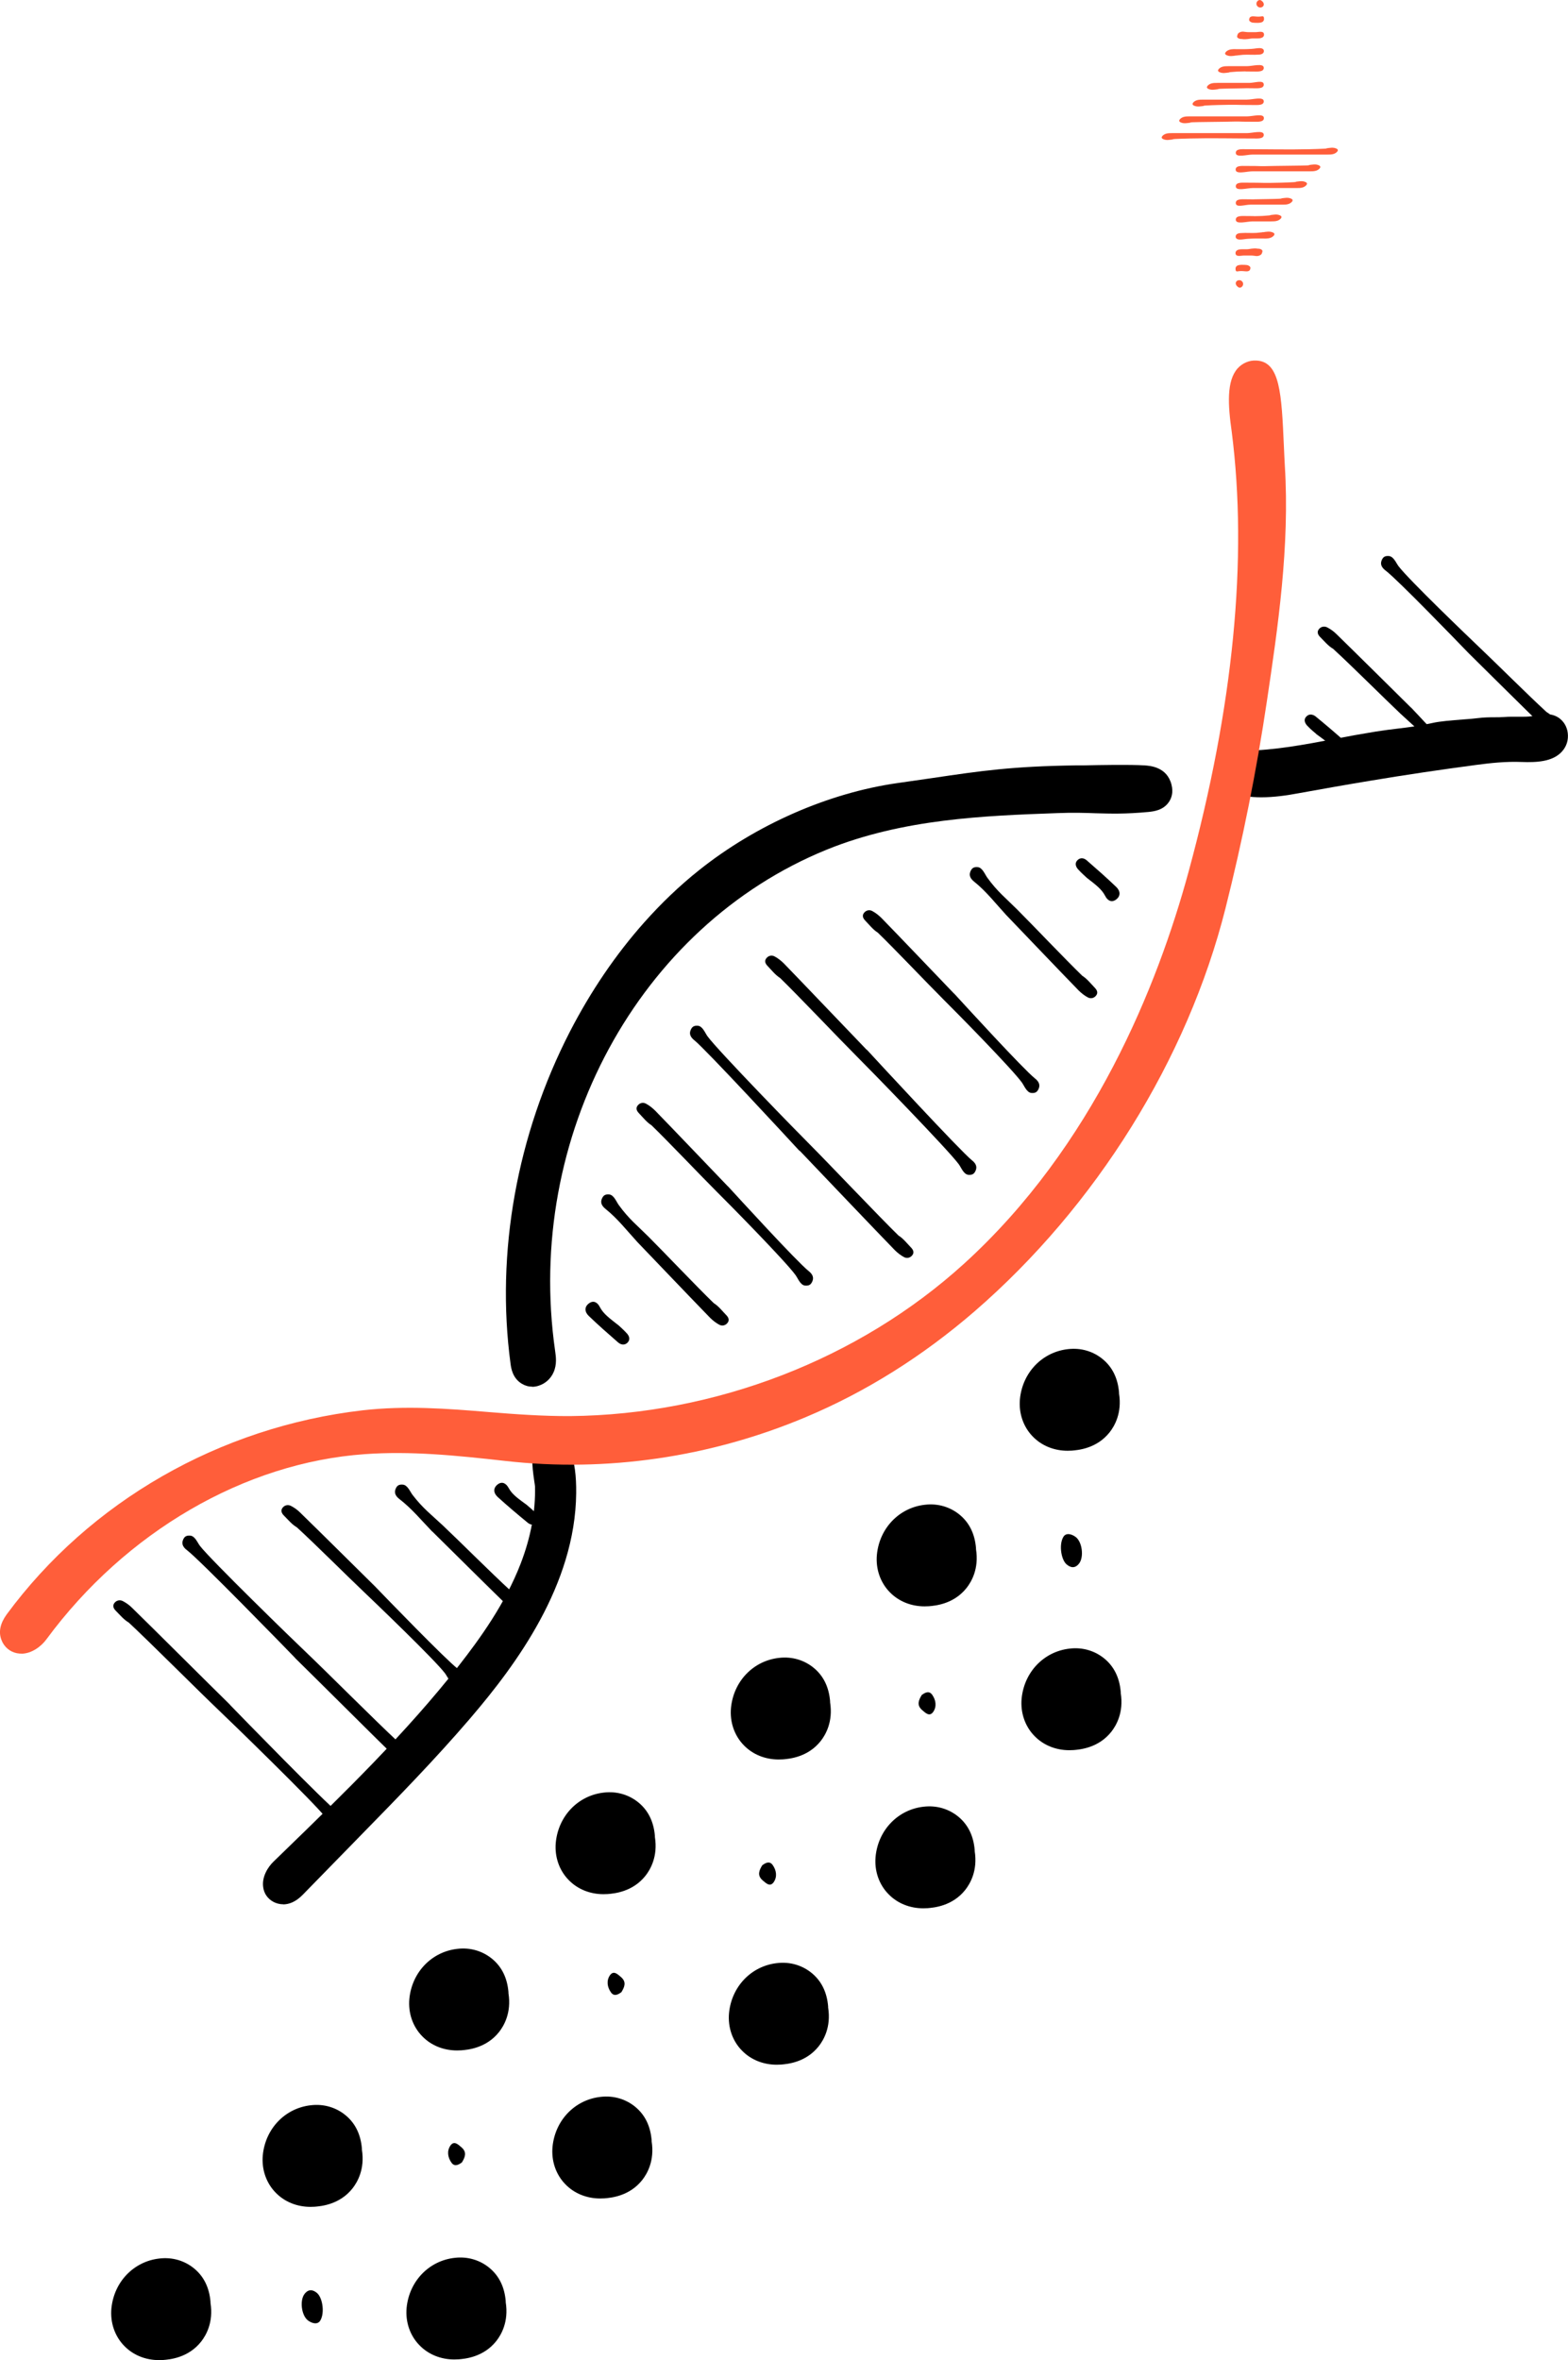
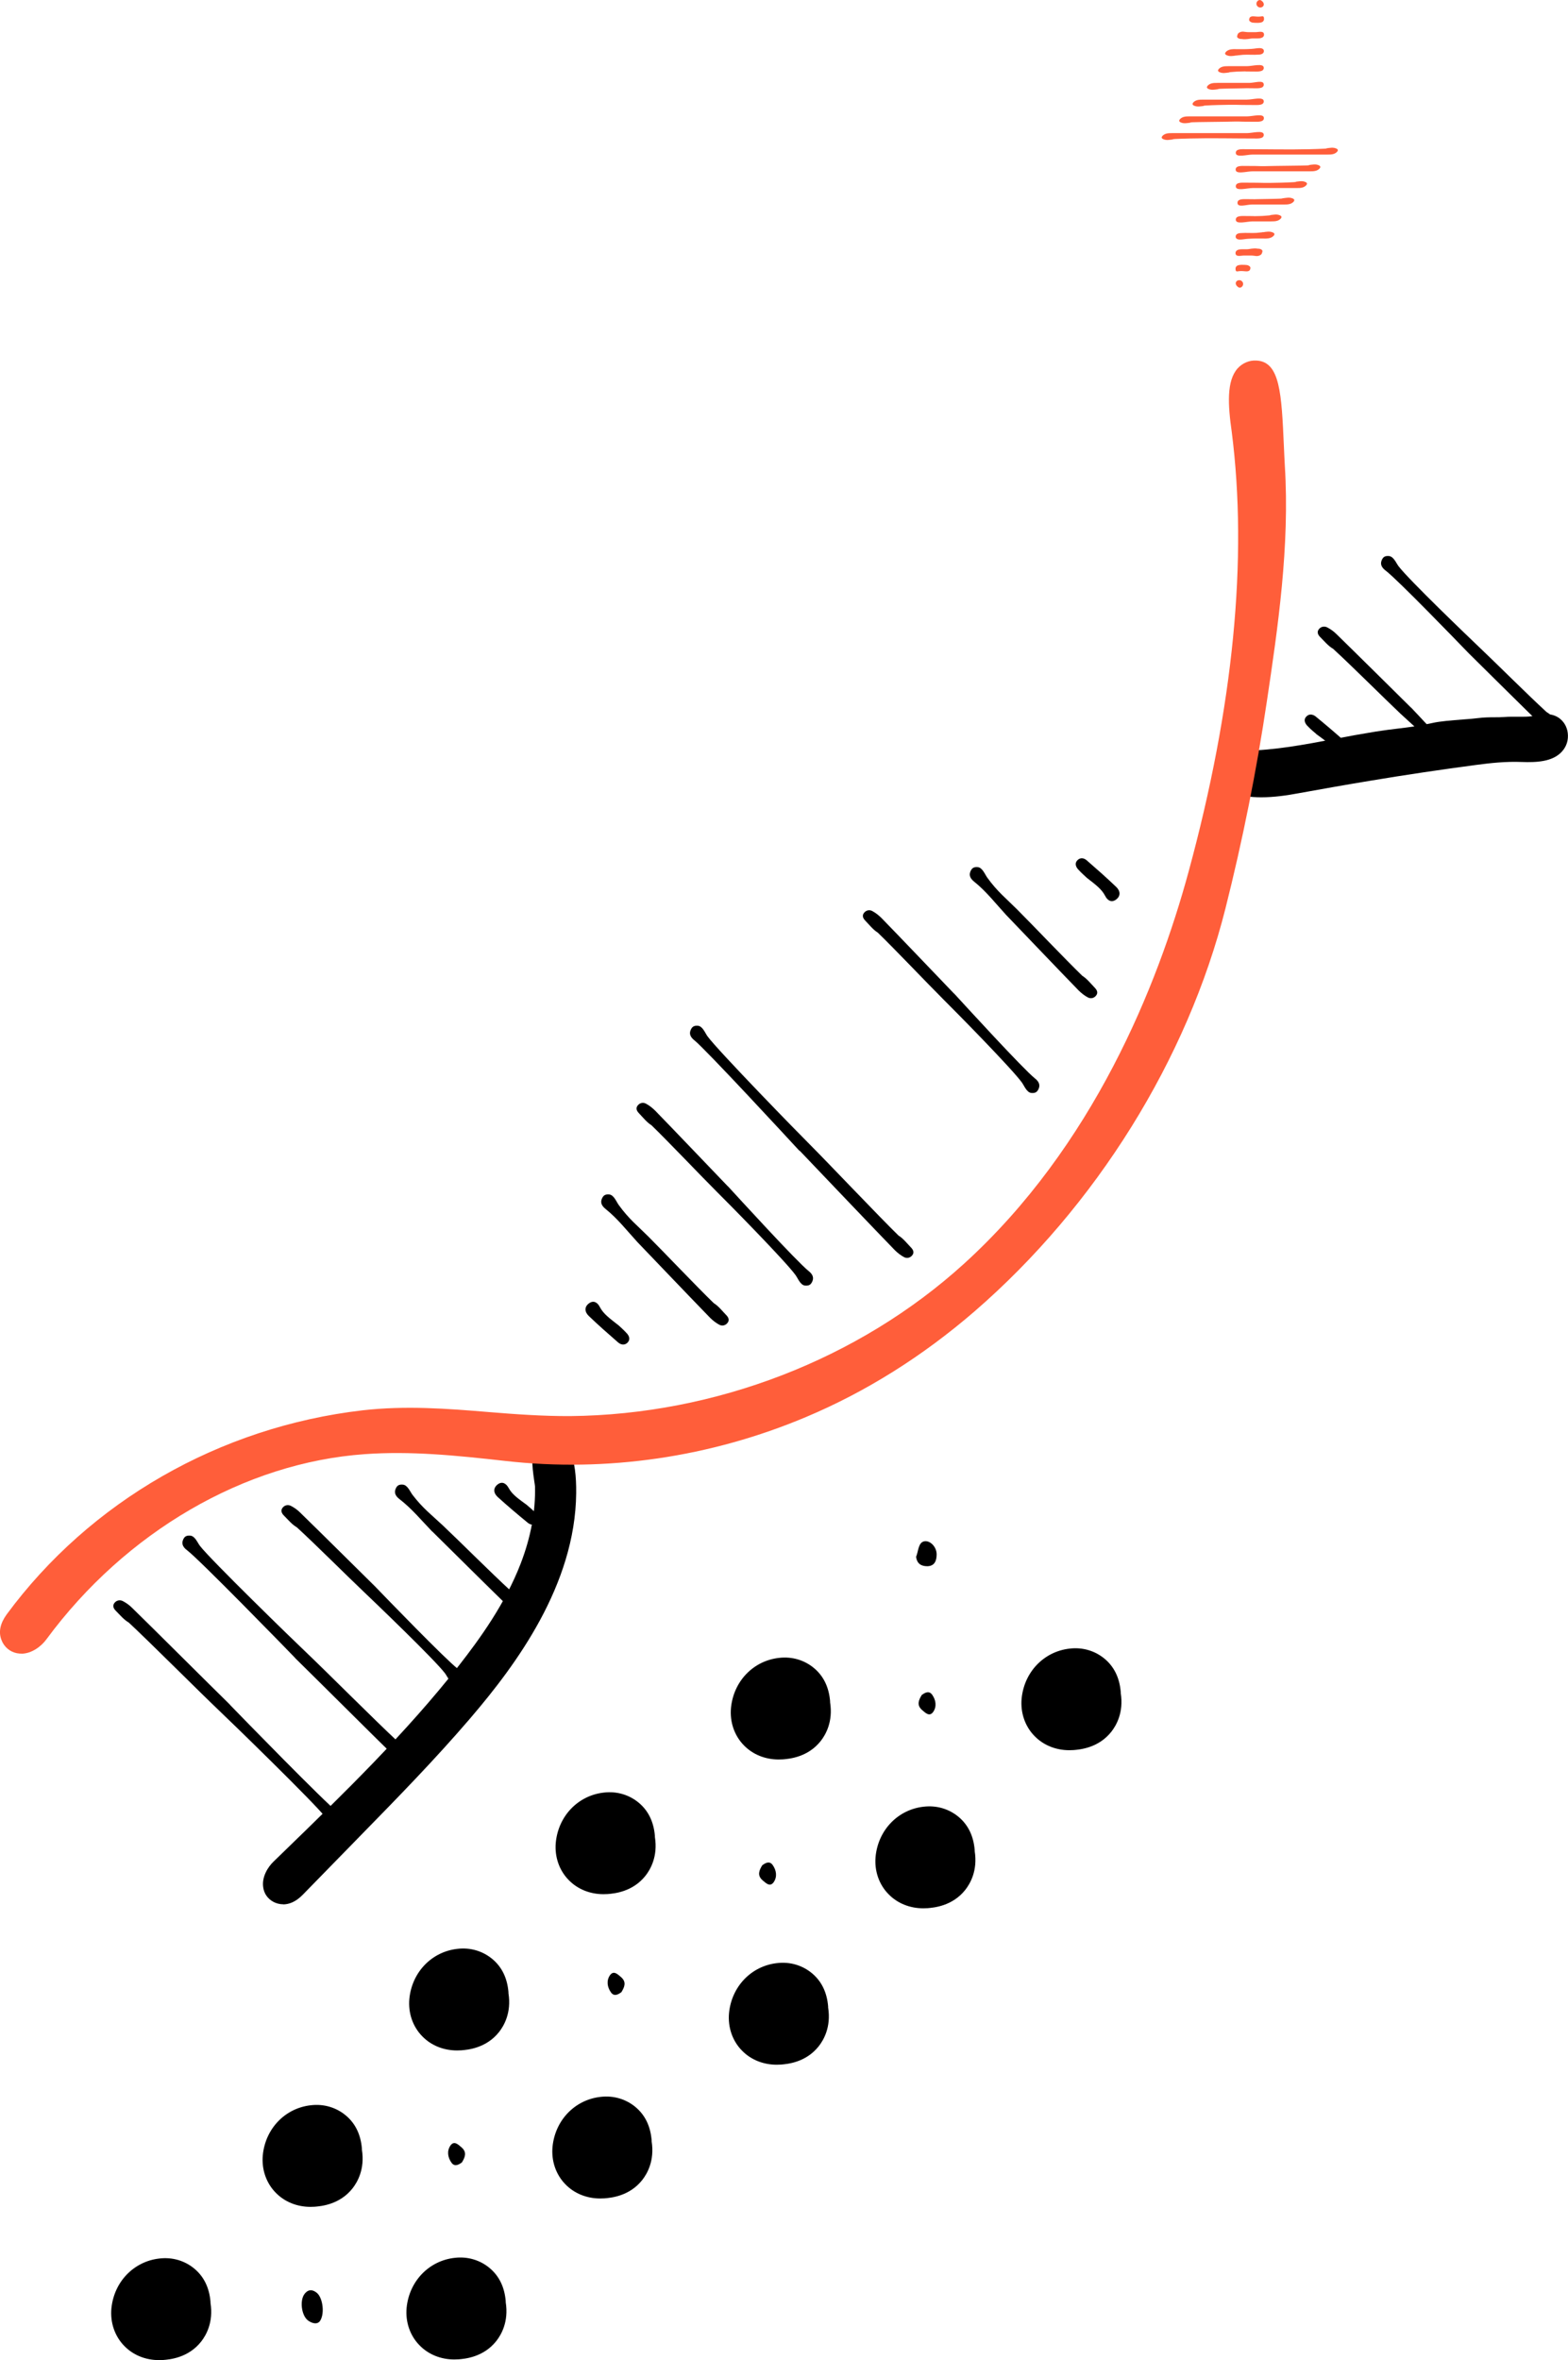
<svg xmlns="http://www.w3.org/2000/svg" id="Ebene_2" data-name="Ebene 2" viewBox="0 0 119.93 180.48">
  <defs>
    <style>      .cls-1 {        fill: #ff5e3a;      }      .cls-1, .cls-2 {        stroke-width: 0px;      }      .cls-2 {        fill: #000;      }    </style>
  </defs>
  <g id="Ebene_1-2" data-name="Ebene 1">
    <g>
-       <path class="cls-2" d="M81.41,117.43c.18-.19.53-.14.86.1.51.38.65,1.55.26,2.04-.3.38-.64.33-.96.05-.44-.39-.61-1.67-.16-2.2Z" />
      <path class="cls-2" d="M70.5,129.62c.28-.21.57-.34.8-.02.29.41.36.91.07,1.32-.28.38-.58.07-.84-.15-.44-.38-.26-.77-.03-1.15Z" />
      <path class="cls-2" d="M58.3,142.64c.28-.21.57-.34.8-.02.29.41.36.91.07,1.32-.28.38-.58.07-.84-.15-.44-.38-.26-.77-.03-1.15Z" />
-       <path class="cls-2" d="M81.66,110.94c-1.03,0-1.98-.38-2.66-1.08-.73-.74-1.09-1.79-.99-2.87.2-2.04,1.71-3.6,3.67-3.82,1-.12,1.95.17,2.68.78.73.61,1.14,1.46,1.23,2.53v.08c.24,1.5-.35,2.5-.72,2.97-.99,1.25-2.42,1.36-2.89,1.4-.11,0-.21.01-.32.01Z" />
      <path class="cls-2" d="M60.47,130.57c.11.75-.37.8-.81.83-.36.03-.7-.11-.65-.56.05-.56.39-.99.93-1.05.62-.07.44.53.53.78Z" />
      <path class="cls-2" d="M70.06,119.07c.19-.42.16-1.14.66-1.21.44-.06.92.44.92,1,0,.43-.12.9-.71.91-.45,0-.78-.17-.86-.7Z" />
      <path class="cls-2" d="M58.75,154.12c.19-.42.16-1.14.66-1.21.44-.06.92.44.92,1,0,.43-.12.9-.71.91-.45,0-.78-.17-.86-.7Z" />
      <path class="cls-2" d="M69.96,142.16c.19-.42.16-1.14.66-1.21.44-.06.92.44.92,1,0,.43-.12.9-.71.91-.45,0-.78-.17-.86-.7Z" />
      <path class="cls-2" d="M24.42,177.55c-.18.19-.53.14-.86-.1-.51-.38-.65-1.55-.26-2.04.3-.38.64-.33.96-.05.44.39.61,1.67.16,2.2Z" />
      <path class="cls-2" d="M35.33,165.36c-.28.21-.57.34-.8.02-.29-.41-.36-.91-.07-1.32.28-.38.58-.07.84.15.44.38.26.77.03,1.15Z" />
      <path class="cls-2" d="M47.53,152.34c-.28.21-.57.34-.8.02-.29-.41-.36-.91-.07-1.32.28-.38.58-.07.84.15.44.38.26.77.03,1.15Z" />
      <path class="cls-2" d="M45.36,164.41c-.11-.75.37-.8.81-.83.36-.03.7.11.65.56-.05.56-.39.99-.93,1.05-.62.07-.44-.53-.53-.78Z" />
      <path class="cls-2" d="M35.77,175.91c-.19.42-.16,1.14-.66,1.21-.44.06-.92-.44-.92-1,0-.43.12-.9.71-.91.45,0,.78.17.86.7Z" />
      <path class="cls-2" d="M11.9,176.92c-.11-.75.37-.8.81-.83.36-.03.7.11.65.56-.05.56-.39.99-.93,1.05-.62.07-.44-.53-.53-.78Z" />
      <path class="cls-2" d="M24.67,164.78c-.19.42-.16,1.14-.66,1.21-.44.06-.92-.44-.92-1,0-.43.12-.9.71-.91.45,0,.78.17.86.7Z" />
      <path class="cls-2" d="M47.08,140.86c-.19.42-.16,1.14-.66,1.21-.44.06-.92-.44-.92-1,0-.43.12-.9.71-.91.45,0,.78.17.86.7Z" />
      <path class="cls-2" d="M35.87,152.82c-.19.42-.16,1.14-.66,1.21-.44.06-.92-.44-.92-1,0-.43.12-.9.71-.91.45,0,.78.17.86.7Z" />
      <path class="cls-2" d="M33.05,117.11c-.81-.84-1.55-1.74-2.48-2.46-.24-.18-.45-.43-.32-.77.11-.29.27-.37.55-.35.37.02.56.53.75.78.81,1.06,1.47,1.54,2.34,2.36,1.28,1.21,3.75,3.68,5.14,4.95.38.22.68.59,1,.91.16.16.27.38.09.6-.16.2-.41.24-.62.14-.26-.13-.51-.31-.72-.52-1.48-1.44-4.24-4.18-5.71-5.63Z" />
      <path class="cls-2" d="M28.68,121.31c.81.84,5.4,5.59,6.33,6.3.24.18.45.43.32.77-.11.29-.27.37-.55.35-.37-.02-.56-.53-.75-.78-.81-1.06-5.32-5.38-6.18-6.2-1.28-1.21-3.75-3.68-5.14-4.95-.38-.22-.68-.59-1-.91-.16-.16-.27-.38-.09-.6.16-.2.41-.24.62-.14.26.13.51.31.72.52,1.48,1.44,4.24,4.18,5.71,5.63Z" />
      <path class="cls-2" d="M17.58,130.36c.81.84,7.32,7.52,8.26,8.23.24.18.45.43.32.77-.11.29-.27.37-.55.35-.37-.02-.56-.53-.75-.78-.81-1.06-7.24-7.31-8.11-8.13-1.28-1.21-5.51-5.44-6.9-6.72-.38-.22-.68-.59-1-.91-.16-.16-.27-.38-.09-.6.16-.2.41-.24.62-.14.26.13.51.31.72.52,1.48,1.44,6,5.95,7.48,7.4Z" />
      <path class="cls-2" d="M22.57,126.78c-.81-.84-7.32-7.52-8.26-8.23-.24-.18-.45-.43-.32-.77.11-.29.27-.37.55-.35.37.02.56.53.75.78.81,1.06,7.24,7.31,8.11,8.13,1.28,1.21,5.51,5.44,6.9,6.72.38.22.68.59,1,.91.16.16.27.38.09.6-.16.2-.41.24-.62.14-.26-.13-.51-.31-.72-.52-1.48-1.44-6-5.95-7.48-7.4Z" />
      <path class="cls-2" d="M76.94,69.95c-.79-.86-1.5-1.78-2.42-2.52-.24-.19-.44-.44-.3-.78.12-.29.28-.36.56-.34.36.03.55.55.73.8.78,1.08,1.43,1.58,2.27,2.42,1.24,1.24,3.65,3.78,5,5.09.37.23.66.61.97.93.16.17.26.38.07.6-.17.2-.42.23-.62.12-.26-.14-.5-.33-.71-.54-1.44-1.48-4.12-4.29-5.56-5.79Z" />
      <path class="cls-2" d="M72.99,75.99c.79.86,5.24,5.73,6.16,6.47.24.19.44.44.3.78-.12.29-.28.36-.56.34-.36-.03-.55-.55-.73-.8-.78-1.08-5.17-5.53-6.02-6.37-1.24-1.24-3.65-3.78-5-5.09-.37-.23-.66-.61-.97-.93-.16-.17-.26-.38-.07-.6.17-.2.42-.23.62-.12.26.14.5.33.71.54,1.44,1.48,4.12,4.29,5.56,5.79Z" />
-       <path class="cls-2" d="M66.3,80.27c.79.86,7.12,7.71,8.03,8.45.24.19.44.44.3.78-.12.29-.28.36-.56.34-.36-.03-.55-.55-.73-.8-.78-1.08-7.04-7.5-7.89-8.34-1.24-1.24-4.43-4.6-5.78-5.91-.37-.23-.66-.61-.97-.93-.16-.17-.26-.38-.07-.6.17-.2.42-.23.62-.12.26.14.5.33.71.54,1.44,1.48,4.9,5.12,6.34,6.61Z" />
      <path class="cls-2" d="M83.14,67.14c-.09-.09-.41-.36-.68-.66-.18-.2-.28-.48-.04-.71.23-.22.51-.15.71.03.76.66,1.52,1.33,2.25,2.03.31.3.36.69-.03.97-.35.25-.65.05-.82-.29-.27-.52-.72-.85-1.39-1.37Z" />
      <path class="cls-2" d="M48.75,94.98c-.79-.86-1.5-1.78-2.42-2.52-.24-.19-.44-.44-.3-.78.12-.29.28-.36.56-.34.36.03.55.55.73.8.78,1.08,1.43,1.58,2.27,2.42,1.24,1.24,3.65,3.78,5,5.09.37.23.66.61.97.93.16.17.26.38.07.6-.17.2-.42.23-.62.12-.26-.14-.5-.33-.71-.54-1.44-1.48-4.12-4.29-5.56-5.79Z" />
      <path class="cls-2" d="M55.68,90.72c.79.86,5.24,5.73,6.16,6.47.24.19.44.44.3.78-.12.29-.28.36-.56.34-.36-.03-.55-.55-.73-.8-.78-1.08-5.17-5.53-6.02-6.37-1.24-1.24-3.65-3.78-5-5.09-.37-.23-.66-.61-.97-.93-.16-.17-.26-.38-.07-.6.17-.2.42-.23.62-.12.26.14.5.33.71.54,1.44,1.48,4.12,4.29,5.56,5.79Z" />
      <path class="cls-2" d="M61.15,88.01c-.79-.86-7.12-7.71-8.03-8.45-.24-.19-.44-.44-.3-.78.12-.29.28-.36.56-.34.36.03.55.55.73.8.78,1.08,7.04,7.5,7.89,8.34,1.24,1.24,5.37,5.59,6.72,6.9.37.23.66.61.97.93.16.17.26.38.07.6-.17.2-.42.23-.62.12-.26-.14-.5-.33-.71-.54-1.44-1.48-5.84-6.1-7.27-7.6Z" />
      <path class="cls-2" d="M47.27,101.31c.09.09.41.36.68.66.18.2.28.47.04.71-.23.22-.51.15-.71-.02-.76-.66-1.52-1.33-2.25-2.03-.31-.3-.36-.69.03-.97.35-.25.65-.05.82.29.27.52.73.85,1.39,1.37Z" />
      <path class="cls-2" d="M40.32,115.11c.1.09.42.34.7.64.18.2.29.47.06.7-.22.23-.51.16-.71,0-.78-.64-1.55-1.29-2.3-1.97-.32-.29-.38-.68,0-.97.35-.26.65-.06.83.27.28.52.75.83,1.43,1.33Z" />
      <path class="cls-2" d="M107.95,54.13c.81.84,1.55,1.74,2.48,2.46.24.18.45.43.32.77-.11.29-.27.37-.55.35-.37-.02-.56-.53-.75-.78-.81-1.06-1.47-1.54-2.34-2.36-1.28-1.21-3.75-3.68-5.14-4.95-.38-.22-.68-.59-1-.91-.16-.16-.27-.38-.09-.6.16-.2.41-.24.62-.14.26.13.51.31.72.52,1.48,1.44,4.24,4.18,5.71,5.63Z" />
      <path class="cls-2" d="M112.32,49.94c-.81-.84-5.4-5.59-6.33-6.3-.24-.18-.45-.43-.32-.77.11-.29.27-.37.55-.35.37.02.56.53.75.78.81,1.06,5.32,5.38,6.18,6.2,1.28,1.21,3.75,3.68,5.14,4.95.38.22.68.59,1,.91.16.16.27.38.09.6-.16.2-.41.24-.62.14-.26-.13-.51-.31-.72-.52-1.48-1.44-4.24-4.18-5.71-5.63Z" />
      <path class="cls-2" d="M100.68,56.13c-.1-.09-.42-.34-.7-.64-.18-.2-.29-.47-.06-.7.22-.23.51-.16.71,0,.78.64,1.55,1.29,2.3,1.97.32.29.38.68,0,.97-.35.26-.65.06-.83-.27-.28-.52-.75-.83-1.43-1.33Z" />
      <g>
        <path class="cls-1" d="M101.45,11.36s-.09,0-.13.01c-.38.02-.76.03-1.14.04-1.63.04-3.27,0-4.9,0-.29,0-.76-.04-.76.28,0,.39.85.13,1.29.13.48,0,.96,0,1.44,0,.96,0,1.91,0,2.87,0,.47,0,.94,0,1.41,0,.16,0,.33,0,.48-.05.19-.06.48-.29.2-.41-.24-.11-.49-.05-.74-.02Z" />
        <path class="cls-1" d="M100.12,12.64s-.09,0-.13.01c-.38.02-2.1.03-2.48.04-1.63.04-.6,0-2.24,0-.29,0-.76-.04-.76.28,0,.39.85.13,1.29.13.48,0,.96,0,1.44,0,.96,0-.75,0,.21,0,.47,0,2.28,0,2.74,0,.16,0,.33,0,.48-.05.19-.06.48-.29.2-.41-.24-.11-.49-.05-.74-.02Z" />
        <path class="cls-1" d="M99.1,13.92s-.09,0-.13.01c-.38.02-.59.03-.97.04-1.63.04-1.09,0-2.72,0-.29,0-.76-.04-.76.28,0,.39.85.13,1.29.13.48,0,.96,0,1.44,0,.96,0-.26,0,.69,0,.47,0,.76,0,1.23,0,.16,0,.33,0,.48-.05.19-.06.48-.29.2-.41-.24-.11-.49-.05-.74-.02Z" />
-         <path class="cls-1" d="M97.99,15.19s-.09,0-.13.01c-.38.02-1.45.03-1.83.04-1.63.04.88,0-.75,0-.29,0-.76-.04-.76.28,0,.39.68.13,1.12.13.48,0-.15,0,.33,0,.96,0-.95,0,0,0,.47,0,1.63,0,2.1,0,.16,0,.33,0,.48-.05.19-.06.48-.29.2-.41-.24-.11-.49-.05-.74-.02Z" />
+         <path class="cls-1" d="M97.99,15.19c-.38.02-1.45.03-1.83.04-1.63.04.88,0-.75,0-.29,0-.76-.04-.76.28,0,.39.68.13,1.12.13.48,0-.15,0,.33,0,.96,0-.95,0,0,0,.47,0,1.63,0,2.1,0,.16,0,.33,0,.48-.05.19-.06.48-.29.2-.41-.24-.11-.49-.05-.74-.02Z" />
        <path class="cls-1" d="M97.14,16.47s-.09,0-.13.01c-.38.02-.24.03-.62.04-1.63.04.52,0-1.11,0-.29,0-.76-.04-.76.28,0,.39.85.13,1.29.13.48,0-.08,0,.4,0,.96,0-.84,0,.12,0,.47,0,.42,0,.89,0,.16,0,.33,0,.48-.05.19-.06.48-.29.2-.41-.24-.11-.49-.05-.74-.02Z" />
        <path class="cls-1" d="M96.62,17.75s-.09.01-.13.02c-.32.04-.46.05-.79.05h.21c-.31,0-.62-.02-.93,0-.18,0-.47.03-.47.28,0,.15.15.21.28.22.21.01.46-.05.67-.06.45-.03.83-.02.57-.02.23,0,.27,0,.49,0,.21,0,.43.02.64-.05.19-.06.48-.29.2-.41-.23-.11-.5-.06-.75-.02Z" />
        <path class="cls-1" d="M95.93,19c-.37.02-.28.05-.66.07.18,0,.18,0,.36-.01-.22,0-.27,0-.49,0-.17,0-.41-.01-.55.1-.06.05-.1.13-.09.21.02.3.43.17.63.17.27,0,.39,0,.56,0,.31,0,.48.12.75-.06.06-.04.12-.19.12-.28,0-.11-.18-.18-.28-.18-.19,0-.14-.03-.33-.02h-.02Z" />
        <path class="cls-1" d="M94.61,20.33c-.07.05-.11.13-.11.21,0,.3.13.2.33.19.35-.02.53.07.7-.02.07-.03.11-.14.11-.23,0-.11-.17-.2-.26-.21-.19-.02-.62-.05-.77.06Z" />
        <path class="cls-1" d="M95.07,21.63c-.02-.06-.06-.11-.11-.15-.14-.1-.37-.06-.43.11-.05.15.06.29.18.37.16.11.35-.04.37-.21,0-.04,0-.08-.01-.12Z" />
        <path class="cls-1" d="M89.73,10.64s.09,0,.13-.01c.38-.02.76-.03,1.14-.04,1.63-.04,3.27,0,4.9,0,.29,0,.76.04.76-.28,0-.39-.85-.13-1.29-.13-.48,0-.96,0-1.44,0-.96,0-1.91,0-2.87,0-.47,0-.94,0-1.41,0-.16,0-.33,0-.48.05-.19.06-.48.29-.2.41.24.11.49.05.74.02Z" />
        <path class="cls-1" d="M91.06,9.36s.09,0,.13-.01c.38-.02,2.1-.03,2.48-.04,1.63-.04.6,0,2.24,0,.29,0,.76.04.76-.28,0-.39-.85-.13-1.29-.13-.48,0-.96,0-1.44,0-.96,0,.75,0-.21,0-.47,0-2.28,0-2.74,0-.16,0-.33,0-.48.05-.19.06-.48.29-.2.41.24.11.49.05.74.02Z" />
        <path class="cls-1" d="M92.08,8.08s.09,0,.13-.01c.38-.02.59-.03.97-.04,1.63-.04,1.09,0,2.72,0,.29,0,.76.04.76-.28,0-.39-.85-.13-1.29-.13-.48,0-.96,0-1.44,0-.96,0,.26,0-.69,0-.47,0-.76,0-1.23,0-.16,0-.33,0-.48.05-.19.06-.48.29-.2.41.24.11.49.05.74.02Z" />
        <path class="cls-1" d="M93.19,6.8s.09,0,.13-.01c.38-.02,1.45-.03,1.83-.04,1.63-.04-.88,0,.75,0,.29,0,.76.04.76-.28,0-.39-.68-.13-1.12-.13-.48,0,.15,0-.33,0-.96,0,.95,0,0,0-.47,0-1.63,0-2.1,0-.16,0-.33,0-.48.05-.19.06-.48.29-.2.41.24.11.49.05.74.02Z" />
        <path class="cls-1" d="M94.04,5.52s.09,0,.13-.01c.38-.02.24-.03.62-.04,1.63-.04-.52,0,1.11,0,.29,0,.76.04.76-.28,0-.39-.85-.13-1.29-.13-.48,0,.08,0-.4,0-.96,0,.84,0-.12,0-.47,0-.42,0-.89,0-.16,0-.33,0-.48.05-.19.06-.48.29-.2.41.24.11.49.05.74.02Z" />
        <path class="cls-1" d="M94.56,4.25s.09-.01.13-.02c.32-.04.46-.05.79-.05h-.21c.31,0,.62.02.93,0,.18,0,.47-.03.47-.28,0-.15-.15-.21-.28-.22-.21-.01-.46.05-.67.06-.45.03-.83.02-.57.02-.23,0-.27,0-.49,0-.21,0-.43-.02-.64.05-.19.06-.48.29-.2.41.23.11.5.06.75.02Z" />
        <path class="cls-1" d="M95.25,3c.37-.02.28-.05.66-.07-.18,0-.18,0-.36.01.22,0,.27,0,.49,0,.17,0,.41.01.55-.1.06-.05.1-.13.09-.21-.02-.3-.43-.17-.63-.17-.27,0-.39,0-.56,0-.31,0-.48-.12-.75.06-.06.04-.12.19-.12.28,0,.11.18.18.28.18.19,0,.14.03.33.02h.02Z" />
        <path class="cls-1" d="M96.57,1.67c.07-.05.11-.13.11-.21,0-.3-.13-.2-.33-.19-.35.02-.53-.07-.7.02-.07.03-.11.14-.11.23,0,.11.17.2.26.21.19.02.62.05.77-.06Z" />
        <path class="cls-1" d="M96.11.37c.02.06.06.11.11.15.14.1.37.06.43-.11.05-.15-.06-.29-.18-.37-.16-.11-.35.04-.37.21,0,.04,0,.08.01.12Z" />
      </g>
      <path class="cls-2" d="M21.65,145.62c-.33,0-.58-.1-.73-.18-.44-.23-.73-.64-.79-1.13-.11-.77.34-1.52.8-1.96l.67-.65c4.66-4.52,9.48-9.2,13.52-14.36,1.57-2.01,3.52-4.7,4.7-7.76.78-2.02,1.15-4.01,1.1-5.92,0-.07-.03-.2-.05-.36-.2-1.35-.3-2.35.31-2.98l.38-.39h.74c1.21.12,1.8,1.56,1.77,4.26-.07,7.01-4.61,13.12-8.01,17.1l-.17.2c-2.61,3.04-5.43,5.93-8.16,8.72l-4.56,4.67c-.57.59-1.1.75-1.52.75Z" />
-       <path class="cls-2" d="M40.71,106.04c-.28,0-.54-.07-.79-.22-.73-.43-.83-1.23-.87-1.53-1.14-8.49.48-17.51,4.54-25.4,1.6-3.1,3.51-5.91,5.69-8.36h0c1.31-1.47,2.71-2.81,4.18-3.98,4.37-3.49,9.91-5.92,15.2-6.67l2.57-.37c3.85-.57,6.18-.91,11.04-.98h.55c1.42-.03,3.56-.07,4.72,0,.42.03,1.71.11,2.06,1.46.17.64-.02,1.09-.21,1.36-.44.63-1.18.7-1.54.74-1.8.17-2.89.13-4.05.1-.82-.03-1.71-.06-2.96-.01-5.52.2-11.78.43-17.6,2.79-14.39,5.85-23.13,21.97-20.78,38.34.06.43.15,1.02-.12,1.63-.21.48-.62.86-1.12,1.02-.17.06-.35.09-.52.09Z" />
      <path class="cls-2" d="M96.48,60.97c-.82,0-1.62-.1-2.38-.38h0c-1.27-.46-1.22-1.38-1.18-1.65.19-1.12,1.65-1.52,2.29-1.53,2.31-.04,4.54-.46,6.9-.91,1.04-.2,2.09-.39,3.14-.56.65-.1,1.19-.17,1.71-.23.82-.1,1.57-.19,2.59-.42.6-.14,1.48-.2,2.32-.27.46-.03.9-.07,1.21-.11.4-.05.81-.06,1.23-.06.25,0,.5,0,.75-.02.34-.03.69-.02,1.03-.02.41,0,.8.01,1.13-.05.6-.14,1.38-.31,2.03.15.36.26.6.66.66,1.13.07.54-.09,1.05-.45,1.44-.71.78-1.95.83-3.06.79-1.23-.05-2.4.08-3.46.22-2.71.36-5.42.76-8.11,1.21-1.82.3-3.63.62-5.45.95-.96.18-1.94.32-2.91.32ZM94.79,58.48l-.31,1.07.37-1.02s-.04-.04-.06-.05Z" />
      <path class="cls-1" d="M1.63,126.45s-.08,0-.13,0c-.56-.04-1.04-.35-1.31-.86l-.09-.21c-.22-.6-.08-1.24.4-1.91,6.38-8.66,16.3-14.35,27.22-15.62,3.3-.38,6.53-.13,9.65.13,2.05.17,4.18.32,6.25.31,11.1-.11,22.07-4.35,30.1-11.64,9.91-9,14.82-21.28,17.19-29.99,3.43-12.61,4.54-23.93,3.3-33.64-.29-2.04-.41-3.9.46-4.86.37-.4.89-.62,1.42-.59,1.82.08,1.93,2.52,2.11,6.57.02.53.05,1.03.07,1.45.39,6.17-.54,12.47-1.37,18.02-.79,5.33-1.86,10.66-3.17,15.86-2.91,11.54-9.9,22.77-19.19,30.81-3.97,3.43-8.3,6.15-12.89,8.08-7.31,3.08-15.26,4.24-23,3.36-3.82-.43-7.26-.77-10.75-.52-9.19.65-18.29,5.94-24.35,14.16-.38.52-1.11,1.1-1.93,1.1Z" />
      <path class="cls-2" d="M81.79,133.84c-1.03,0-1.98-.38-2.66-1.08-.73-.74-1.09-1.79-.99-2.87.2-2.04,1.71-3.6,3.67-3.82,1-.12,1.95.17,2.68.78.73.61,1.14,1.46,1.23,2.53v.08c.24,1.5-.35,2.5-.72,2.97-.99,1.25-2.42,1.36-2.89,1.4-.11,0-.21.01-.32.01Z" />
-       <path class="cls-2" d="M70.72,122.84c-1.03,0-1.98-.38-2.66-1.08-.73-.74-1.09-1.79-.99-2.87.2-2.04,1.71-3.6,3.67-3.82,1-.12,1.95.17,2.68.78.73.61,1.14,1.46,1.23,2.53v.08c.24,1.5-.35,2.5-.72,2.97-.99,1.25-2.42,1.36-2.89,1.4-.11,0-.21.01-.32.01Z" />
      <path class="cls-2" d="M59.56,134.55c-1.03,0-1.98-.38-2.66-1.08-.73-.74-1.09-1.79-.99-2.87.2-2.04,1.71-3.6,3.67-3.82,1-.12,1.95.17,2.68.78.73.61,1.14,1.46,1.23,2.53v.08c.24,1.5-.35,2.5-.72,2.97-.99,1.25-2.42,1.36-2.89,1.4-.11,0-.21.01-.32.01Z" />
      <path class="cls-2" d="M46.16,144.85c-1.03,0-1.98-.38-2.66-1.08-.73-.74-1.09-1.79-.99-2.87.2-2.04,1.71-3.6,3.67-3.82,1-.12,1.95.17,2.68.78.73.61,1.14,1.46,1.23,2.53v.08c.24,1.5-.35,2.5-.72,2.97-.99,1.25-2.42,1.36-2.89,1.4-.11,0-.21.01-.32.01Z" />
      <path class="cls-2" d="M34.96,156.8c-1.03,0-1.98-.38-2.66-1.08-.73-.74-1.09-1.79-.99-2.87.2-2.04,1.71-3.6,3.67-3.82,1-.12,1.95.17,2.68.78.73.61,1.14,1.46,1.23,2.53v.08c.24,1.5-.35,2.5-.72,2.97-.99,1.25-2.42,1.36-2.89,1.4-.11,0-.21.01-.32.01Z" />
      <path class="cls-2" d="M23.75,168.76c-1.03,0-1.98-.38-2.66-1.08-.73-.74-1.09-1.79-.99-2.87.2-2.04,1.71-3.6,3.67-3.82,1-.12,1.95.17,2.68.78.73.61,1.14,1.46,1.23,2.53v.08c.24,1.5-.35,2.5-.72,2.97-.99,1.25-2.42,1.36-2.89,1.4-.11,0-.21.01-.32.01Z" />
      <path class="cls-2" d="M34.75,180.43c-1.03,0-1.98-.38-2.66-1.08-.73-.74-1.09-1.79-.99-2.87.2-2.04,1.71-3.6,3.67-3.82,1-.12,1.95.17,2.68.78.73.61,1.14,1.46,1.23,2.53v.08c.24,1.5-.35,2.5-.72,2.97-.99,1.25-2.42,1.36-2.89,1.4-.11,0-.21.01-.32.01Z" />
      <path class="cls-2" d="M12.17,180.48c-1.03,0-1.98-.38-2.66-1.08-.73-.74-1.09-1.79-.99-2.87.2-2.04,1.71-3.6,3.67-3.82,1-.12,1.95.17,2.68.78.73.61,1.14,1.46,1.23,2.53v.08c.24,1.5-.35,2.5-.72,2.97-.99,1.25-2.42,1.36-2.89,1.4-.11,0-.21.01-.32.01Z" />
      <path class="cls-2" d="M59.41,157.89c-1.03,0-1.98-.38-2.66-1.08-.73-.74-1.09-1.79-.99-2.87.2-2.04,1.71-3.6,3.67-3.82,1-.12,1.95.17,2.68.78.73.61,1.14,1.46,1.23,2.53v.08c.24,1.5-.35,2.5-.72,2.97-.99,1.25-2.42,1.36-2.89,1.4-.11,0-.21.01-.32.01Z" />
      <path class="cls-2" d="M45.91,168.12c-1.03,0-1.98-.38-2.66-1.08-.73-.74-1.09-1.79-.99-2.87.2-2.04,1.71-3.6,3.67-3.82,1-.12,1.95.17,2.68.78.73.61,1.14,1.46,1.23,2.53v.08c.24,1.5-.35,2.5-.72,2.97-.99,1.25-2.42,1.36-2.89,1.4-.11,0-.21.01-.32.01Z" />
      <path class="cls-2" d="M70.62,145.93c-1.03,0-1.98-.38-2.66-1.08-.73-.74-1.09-1.79-.99-2.87.2-2.04,1.71-3.6,3.67-3.82,1-.12,1.95.17,2.68.78.73.61,1.14,1.46,1.23,2.53v.08c.24,1.5-.35,2.5-.72,2.97-.99,1.25-2.42,1.36-2.89,1.4-.11,0-.21.01-.32.01Z" />
    </g>
  </g>
</svg>